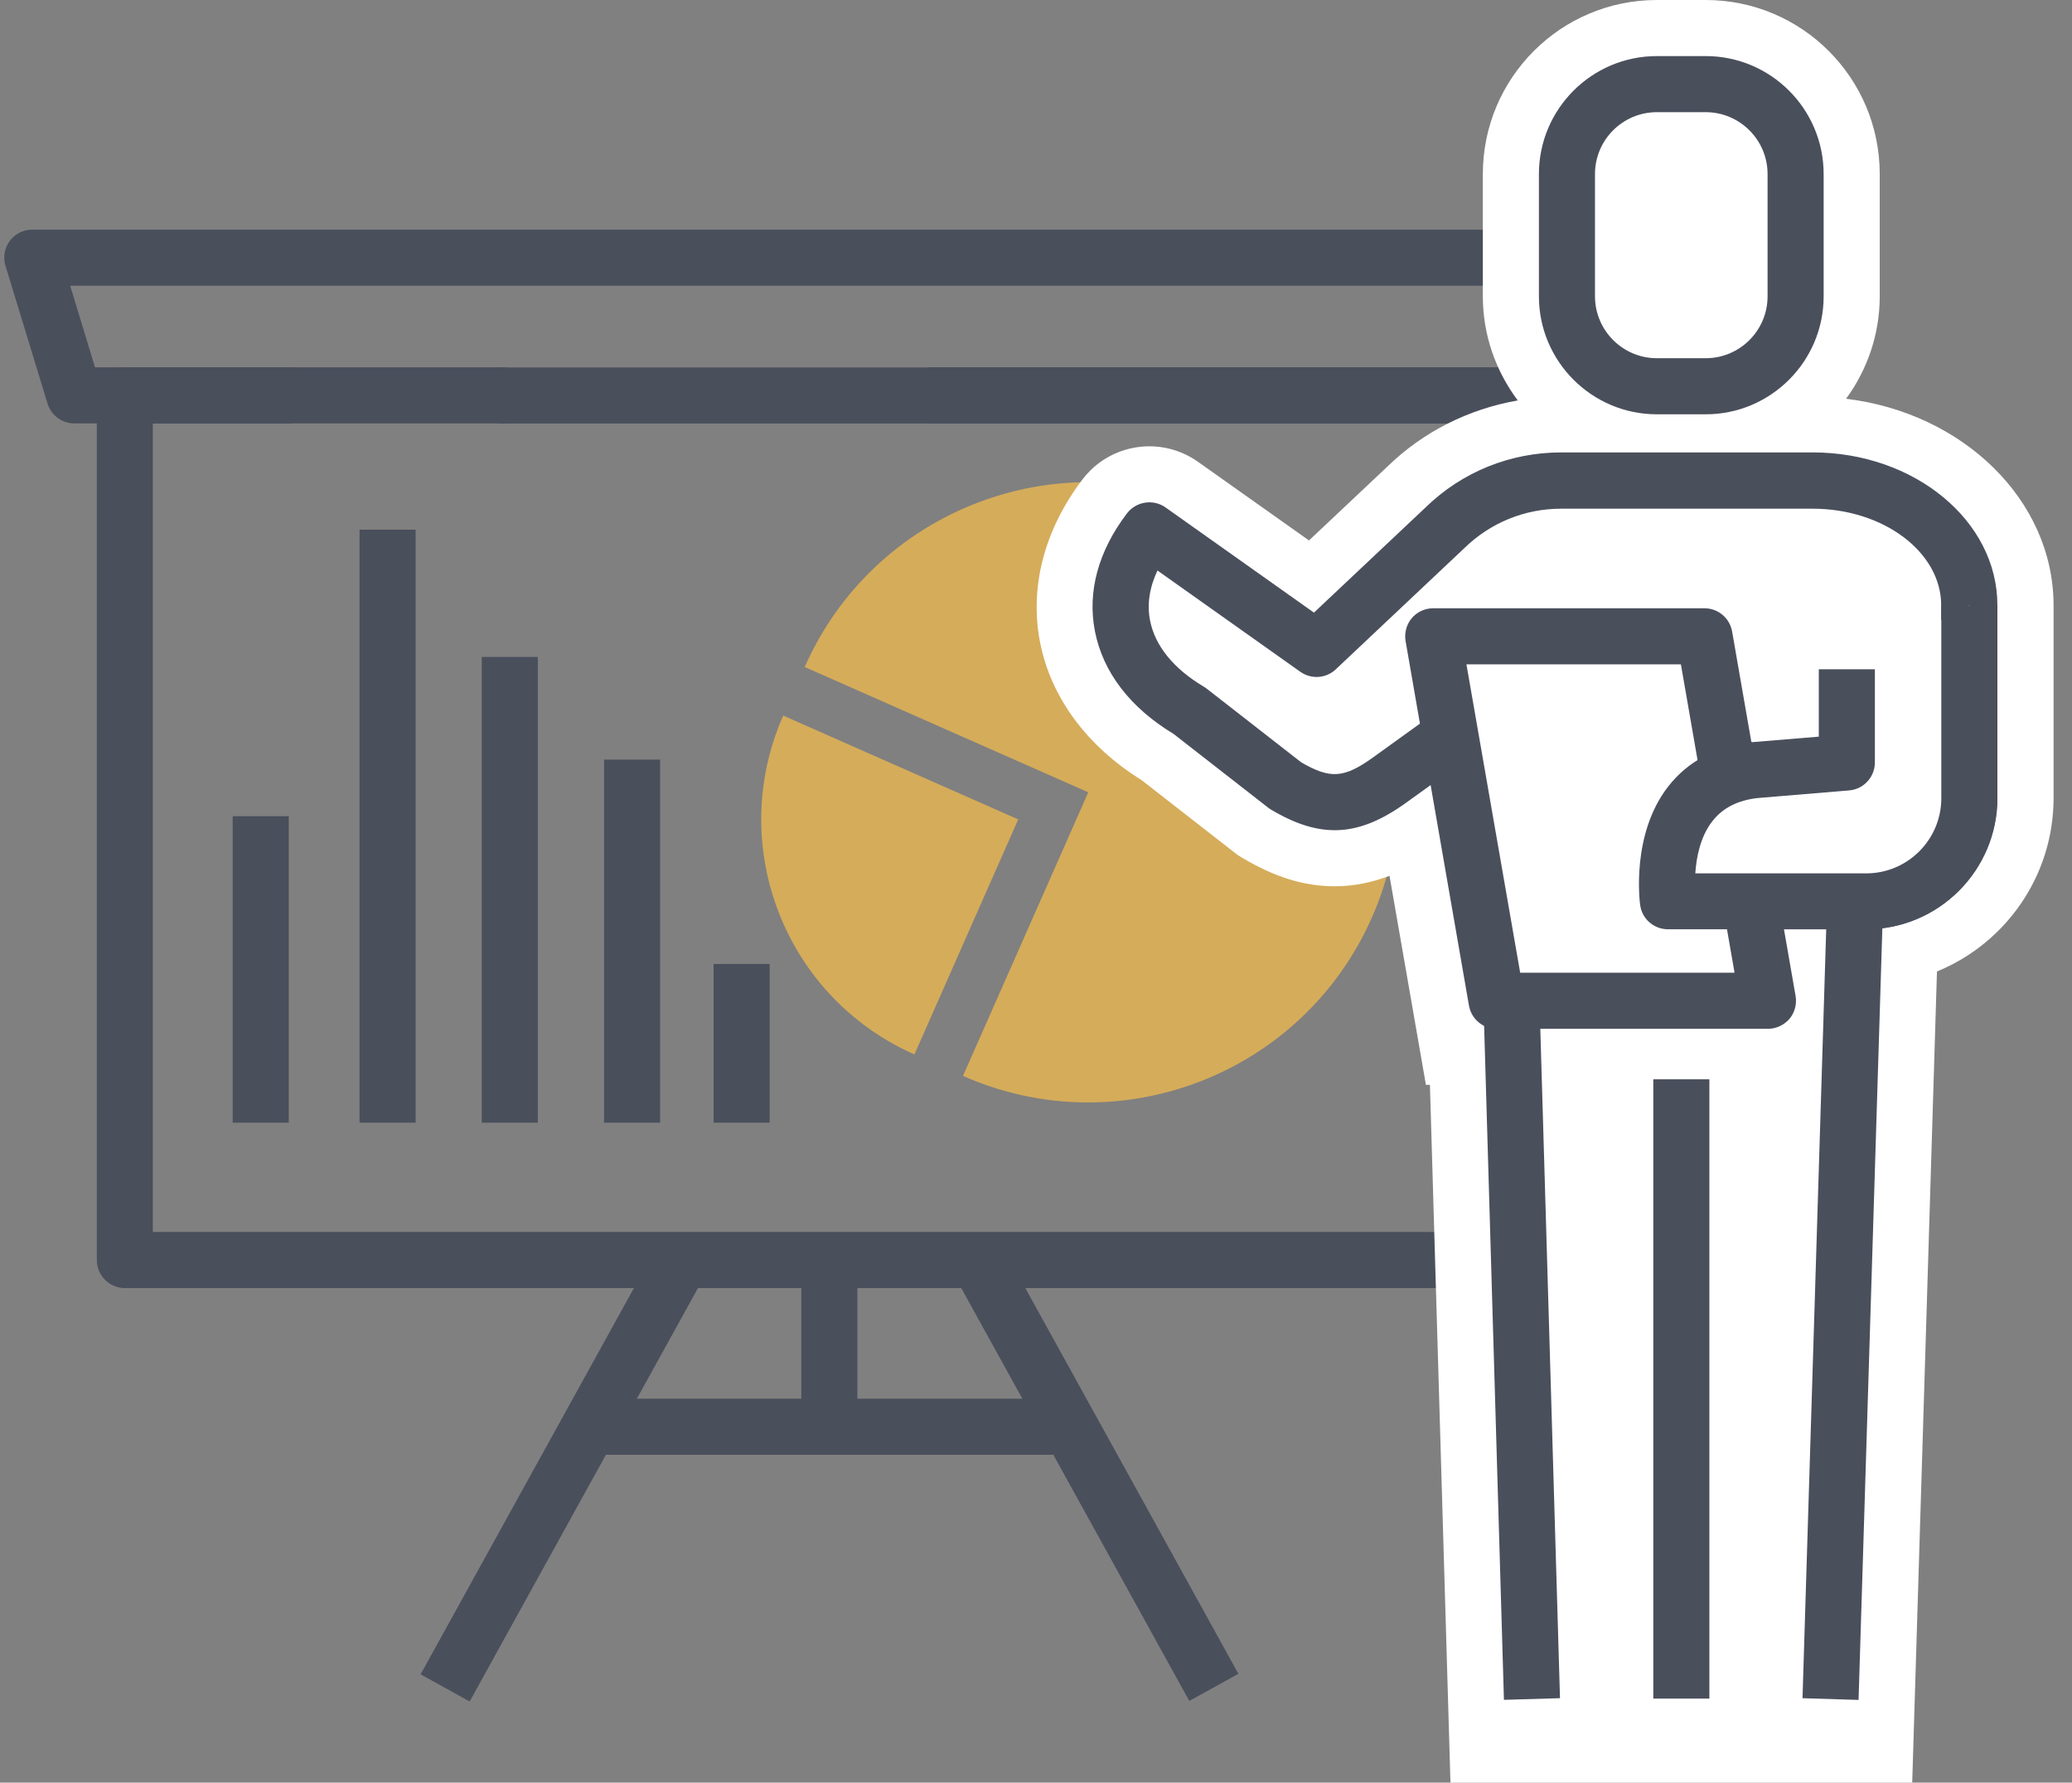
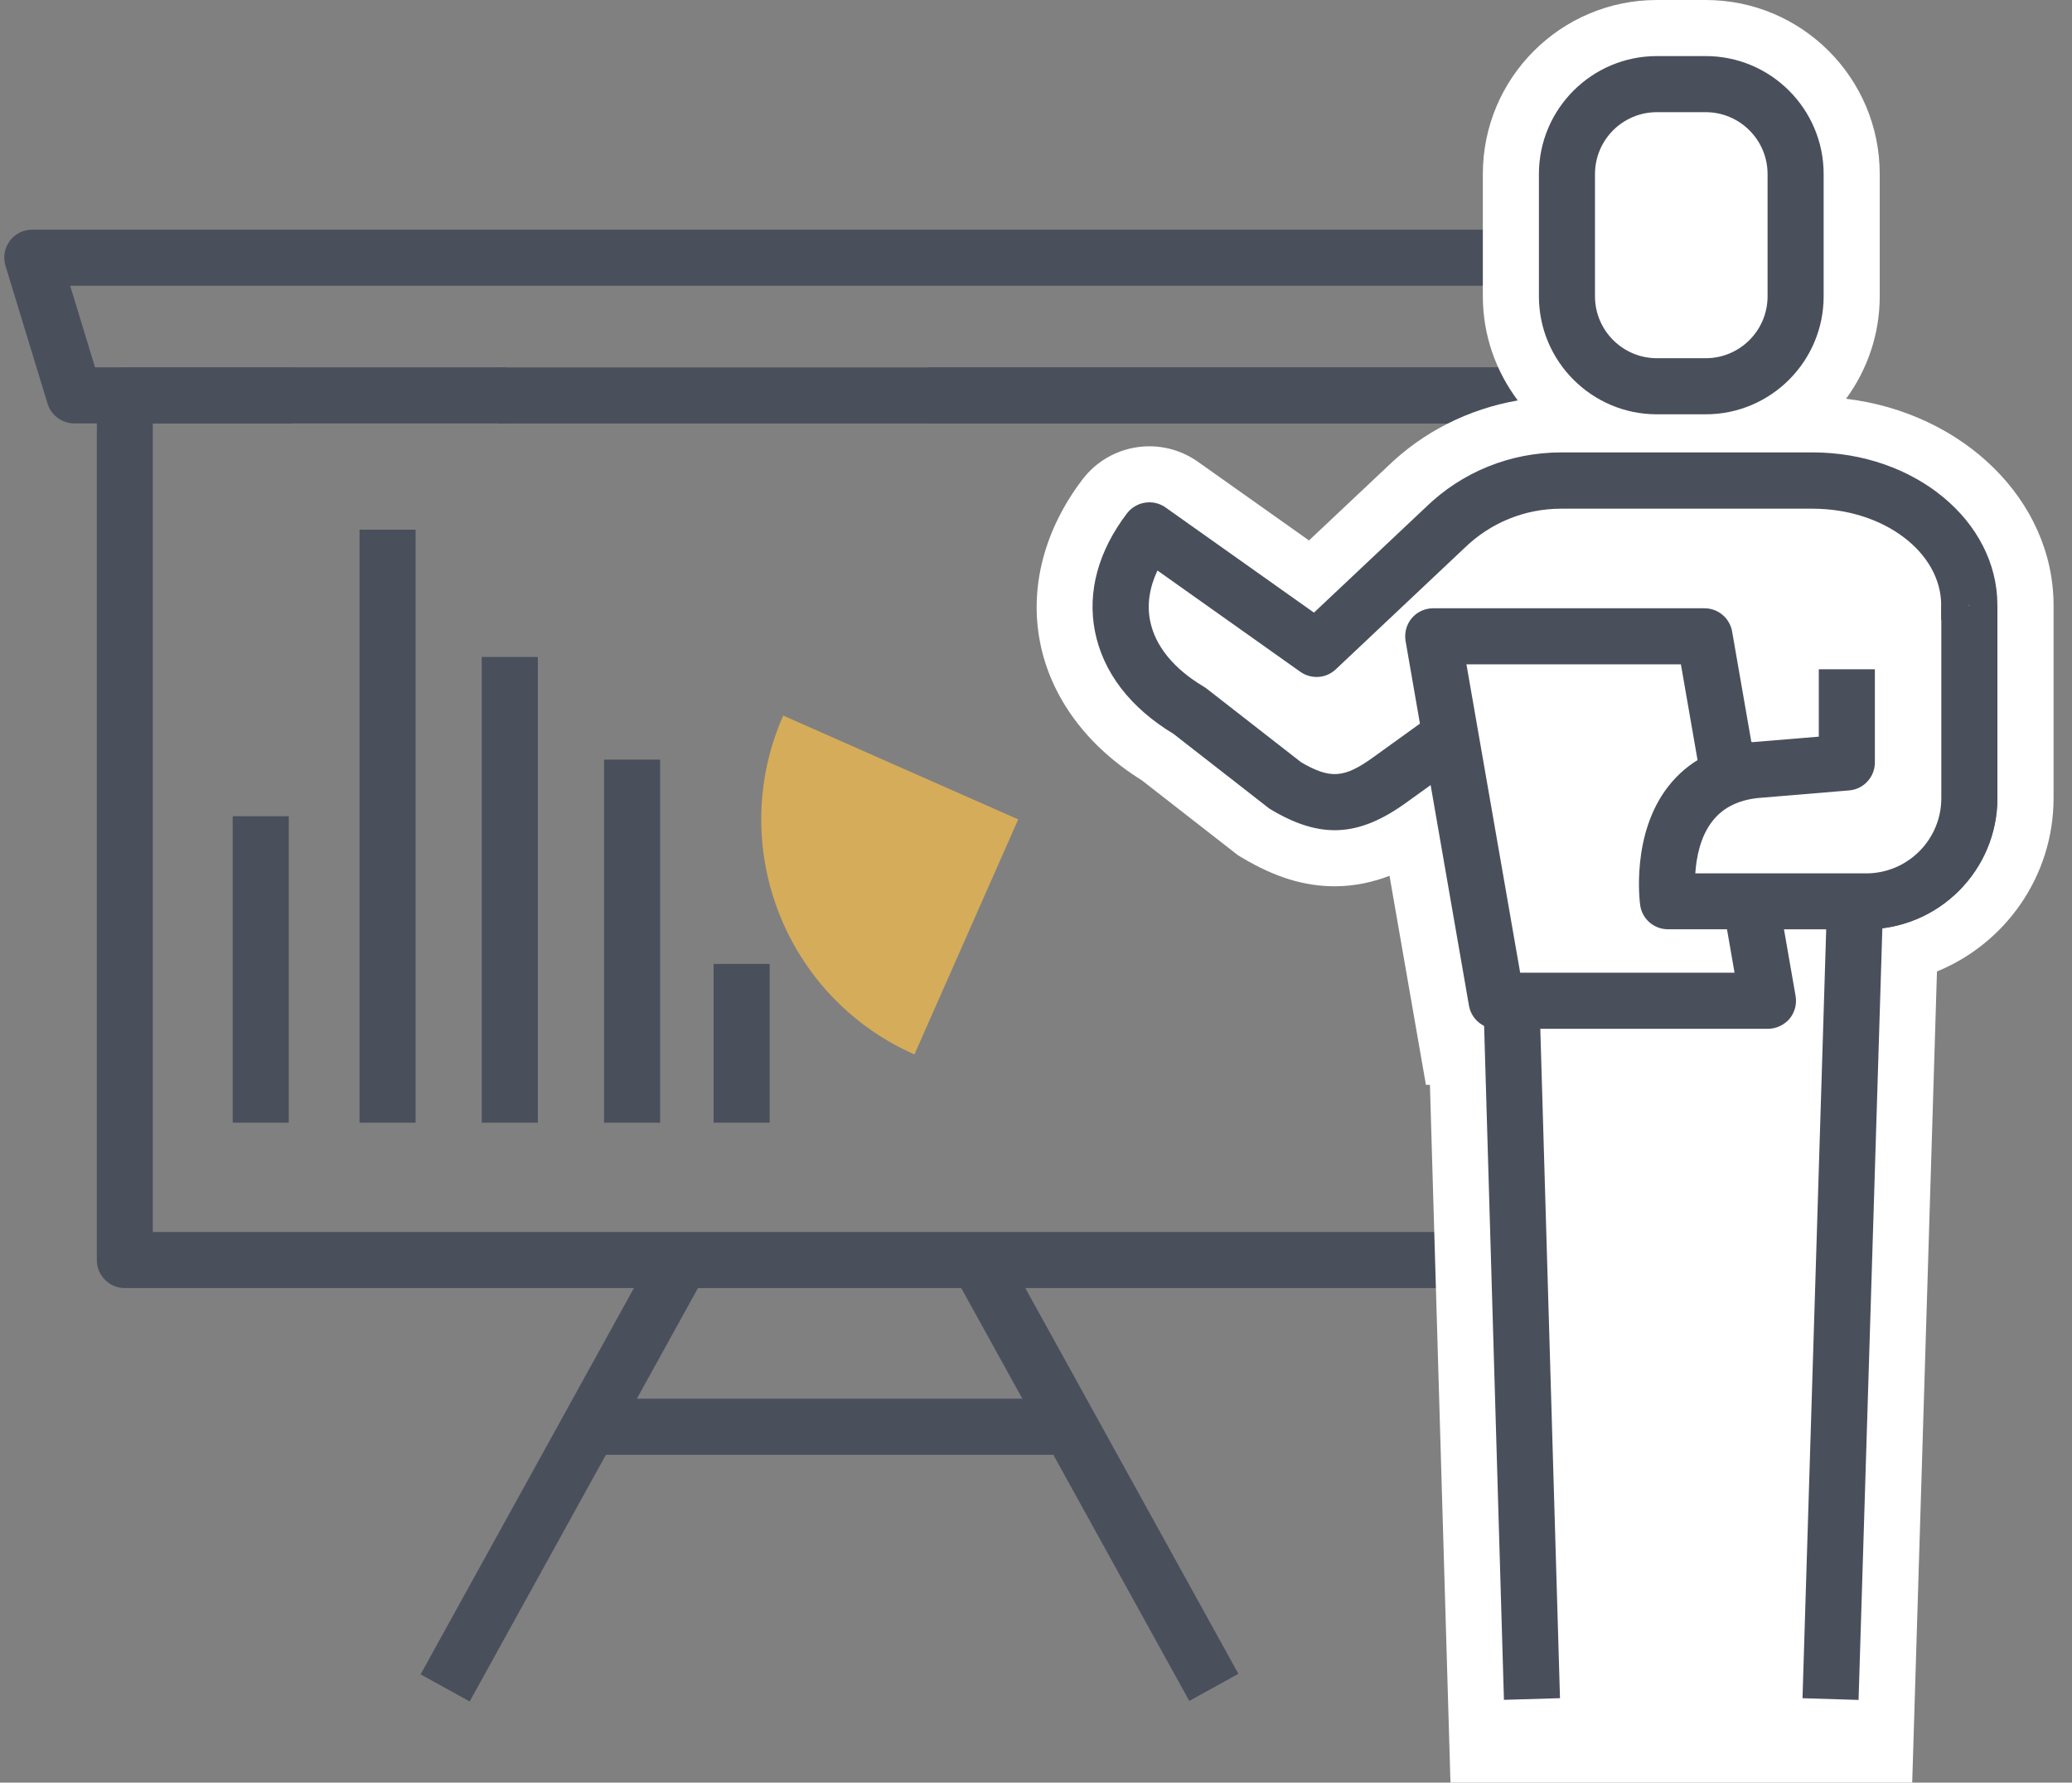
<svg xmlns="http://www.w3.org/2000/svg" width="93" height="80" viewBox="0 0 93 80" fill="none">
  <rect x="0" y="0" width="93" height="80" fill="#808080" stroke="none" />
  <path d="M12.961 36.63H10.444V50.384H12.961V36.63Z" fill="#4A4F5C" />
  <path d="M34.546 43.26H32.029V50.384H34.546V43.26Z" fill="#4A4F5C" />
  <path d="M18.655 23.77H16.138V50.384H18.655V23.77Z" fill="#4A4F5C" />
  <path d="M24.141 29.483H21.623V50.384H24.141V29.483Z" fill="#4A4F5C" />
  <path d="M29.63 34.089H27.113V50.384H29.63V34.089Z" fill="#4A4F5C" />
  <path d="M71.115 19.001H41.651V16.484H70.184L71.3 12.823H3.149L4.265 16.484H22.716V19.001H3.334C2.783 19.001 2.294 18.64 2.133 18.109L0.247 11.93C0.129 11.55 0.2 11.137 0.437 10.814C0.675 10.491 1.05 10.306 1.449 10.306H73.005C73.404 10.306 73.779 10.496 74.016 10.814C74.254 11.137 74.325 11.55 74.206 11.93L72.321 18.109C72.155 18.64 71.67 19.001 71.115 19.001Z" fill="#4A4F5C" />
  <path d="M68.849 57.807H5.604C4.911 57.807 4.346 57.242 4.346 56.548V17.748C4.346 17.054 4.911 16.489 5.604 16.489H13.094V19.006H6.858V55.29H67.586V19.006H22.331V16.489H68.844C69.538 16.489 70.103 17.054 70.103 17.748V56.548C70.108 57.242 69.543 57.807 68.849 57.807Z" fill="#4A4F5C" />
  <path d="M29.452 55.996L18.878 75.141L21.081 76.358L31.655 57.213L29.452 55.996Z" fill="#4A4F5C" />
  <path d="M45.009 55.975L42.806 57.192L53.38 76.334L55.584 75.117L45.009 55.975Z" fill="#4A4F5C" />
  <path d="M48.718 62.77H25.731V65.287H48.718V62.77Z" fill="#4A4F5C" />
-   <path d="M38.483 56.867H35.966V64.024H38.483V56.867Z" fill="#4A4F5C" />
  <path d="M41.043 47.321L45.702 36.773L35.154 32.114C32.58 37.941 35.216 44.747 41.043 47.321Z" fill="#D5AC5A" />
-   <path d="M43.223 48.285C50.252 51.391 58.468 48.209 61.574 41.18C64.68 34.151 61.498 25.935 54.469 22.829C47.44 19.723 39.224 22.905 36.118 29.934L48.846 35.557L43.223 48.285Z" fill="#D5AC5A" />
  <path d="M74.368 17.334H76.558C78.79 17.334 80.594 15.525 80.594 13.297V7.812C80.594 5.58 78.785 3.775 76.558 3.775H74.368C72.136 3.775 70.332 5.585 70.332 7.812V13.297C70.332 15.53 72.136 17.334 74.368 17.334Z" fill="white" />
  <path d="M82.86 17.895C83.805 16.603 84.37 15.017 84.37 13.298V7.812C84.37 3.5 80.874 0 76.558 0H74.368C70.056 0 66.556 3.495 66.556 7.812V13.298C66.556 15.05 67.145 16.665 68.123 17.971C65.915 18.356 63.877 19.377 62.272 20.939L58.753 24.254L53.771 20.725C52.109 19.548 49.815 19.899 48.585 21.518C46.875 23.765 46.201 26.353 46.68 28.813C47.16 31.288 48.779 33.482 51.24 35.011L55.561 38.378L55.766 38.502C57.228 39.371 58.544 39.774 59.907 39.774C60.824 39.774 61.645 39.58 62.367 39.304L64.001 48.684H64.181L65.103 80H85.828L86.939 43.597C90.007 42.344 92.173 39.328 92.173 35.814V27.165C92.168 22.44 88.112 18.531 82.86 17.895Z" fill="white" />
  <path d="M81.359 21.571H70.075C68.128 21.571 66.256 22.331 64.86 23.689L59.095 29.122L51.591 23.808C49.311 26.804 50.152 29.982 53.391 31.905L57.694 35.263C59.513 36.346 60.667 36.241 62.381 35.006L65.107 33.045L67.173 44.923H67.843L68.764 76.239H82.161L83.254 40.454H83.762C86.317 40.454 88.392 38.378 88.392 35.823V27.175C88.392 24.074 85.244 21.571 81.359 21.571Z" fill="white" />
  <path d="M68.764 76.229L67.377 29.07L83.629 28.129L82.162 76.229H68.764Z" fill="white" />
  <path d="M73.38 3.775H77.55C79.231 3.775 80.599 5.138 80.599 6.824V14.29C80.599 15.971 79.236 17.339 77.55 17.339H73.38C71.699 17.339 70.332 15.976 70.332 14.29V6.824C70.332 5.138 71.695 3.775 73.38 3.775Z" fill="white" />
  <path d="M76.558 18.593H74.368C71.447 18.593 69.073 16.218 69.073 13.298V7.812C69.073 4.892 71.447 2.517 74.368 2.517H76.558C79.478 2.517 81.853 4.892 81.853 7.812V13.298C81.853 16.218 79.478 18.593 76.558 18.593ZM74.368 5.034C72.834 5.034 71.59 6.278 71.59 7.812V13.298C71.59 14.832 72.839 16.076 74.368 16.076H76.558C78.091 16.076 79.336 14.832 79.336 13.298V7.812C79.336 6.278 78.087 5.034 76.558 5.034H74.368Z" fill="#4A4F5C" />
  <path d="M67.296 31.459L62.381 35.001C60.662 36.241 59.513 36.341 57.694 35.258L53.391 31.9C50.152 29.977 49.311 26.799 51.591 23.803L59.095 29.117L64.86 23.684C66.256 22.326 68.128 21.566 70.075 21.566H81.359C85.244 21.566 88.392 24.069 88.392 27.16V35.809C88.392 38.364 86.317 40.439 83.762 40.439H74.178C74.178 40.439 74.112 35.063 78.79 34.55L67.296 31.459Z" fill="white" />
  <path d="M83.762 41.703H74.178C73.49 41.703 72.929 41.147 72.92 40.458C72.891 38.202 74.055 33.809 78.647 33.301L78.923 35.804C76.615 36.06 75.831 37.894 75.565 39.185H83.757C85.619 39.185 87.129 37.67 87.129 35.814V27.165C87.129 24.776 84.536 22.829 81.354 22.829H70.07C68.441 22.829 66.902 23.456 65.734 24.591L59.954 30.039C59.517 30.452 58.852 30.494 58.363 30.148L51.952 25.603C51.591 26.367 51.477 27.132 51.62 27.849C51.843 28.984 52.674 30.01 54.032 30.817C54.08 30.846 54.122 30.874 54.165 30.908L58.406 34.213C59.717 34.973 60.334 34.925 61.65 33.976L66.565 30.433L68.037 32.475L63.122 36.018C60.975 37.566 59.275 37.656 57.053 36.336C57.005 36.307 56.962 36.279 56.92 36.246L52.674 32.936C50.722 31.758 49.506 30.167 49.145 28.329C48.798 26.557 49.297 24.729 50.584 23.038C50.997 22.502 51.762 22.383 52.313 22.772L58.976 27.493L63.996 22.763C65.62 21.181 67.786 20.303 70.075 20.303H81.359C85.932 20.303 89.651 23.375 89.651 27.156V35.804C89.651 39.062 87.01 41.703 83.762 41.703Z" fill="#4A4F5C" />
  <path d="M82.007 40.43L80.904 76.212L83.42 76.289L84.523 40.508L82.007 40.43Z" fill="#4A4F5C" />
  <path d="M68.632 29.051L66.116 29.125L67.503 76.285L70.019 76.211L68.632 29.051Z" fill="#4A4F5C" />
-   <path d="M76.724 48.437H74.207V76.229H76.724V48.437Z" fill="#4A4F5C" />
  <path d="M79.35 44.913H67.173L64.324 28.557H76.501L79.35 44.913Z" fill="white" />
  <path d="M79.35 46.171H67.173C66.56 46.171 66.038 45.73 65.933 45.127L63.089 28.77C63.027 28.405 63.127 28.029 63.364 27.744C63.602 27.46 63.958 27.298 64.328 27.298H76.505C77.118 27.298 77.64 27.74 77.745 28.343L80.594 44.699C80.656 45.065 80.556 45.44 80.319 45.725C80.072 46.005 79.72 46.171 79.35 46.171ZM68.232 43.654H77.854L75.446 29.815H65.82L68.232 43.654Z" fill="#4A4F5C" />
  <path d="M88.393 27.165V35.813C88.393 38.369 86.317 40.444 83.762 40.444H74.862C74.862 40.444 74.112 35.068 78.79 34.555L82.893 34.213V30.029L88.393 27.165Z" fill="white" />
  <path d="M83.762 41.703H74.862C74.235 41.703 73.703 41.242 73.618 40.62C73.599 40.492 73.2 37.452 74.872 35.301C75.764 34.156 77.037 33.482 78.652 33.306L81.635 33.059V30.034H84.152V34.218C84.152 34.873 83.648 35.419 82.998 35.472L78.894 35.814C78.006 35.913 77.332 36.251 76.866 36.844C76.315 37.542 76.14 38.478 76.092 39.195H83.762C85.624 39.195 87.134 37.68 87.134 35.823V27.175H89.651V35.823C89.651 39.062 87.011 41.703 83.762 41.703Z" fill="#4A4F5C" />
</svg>